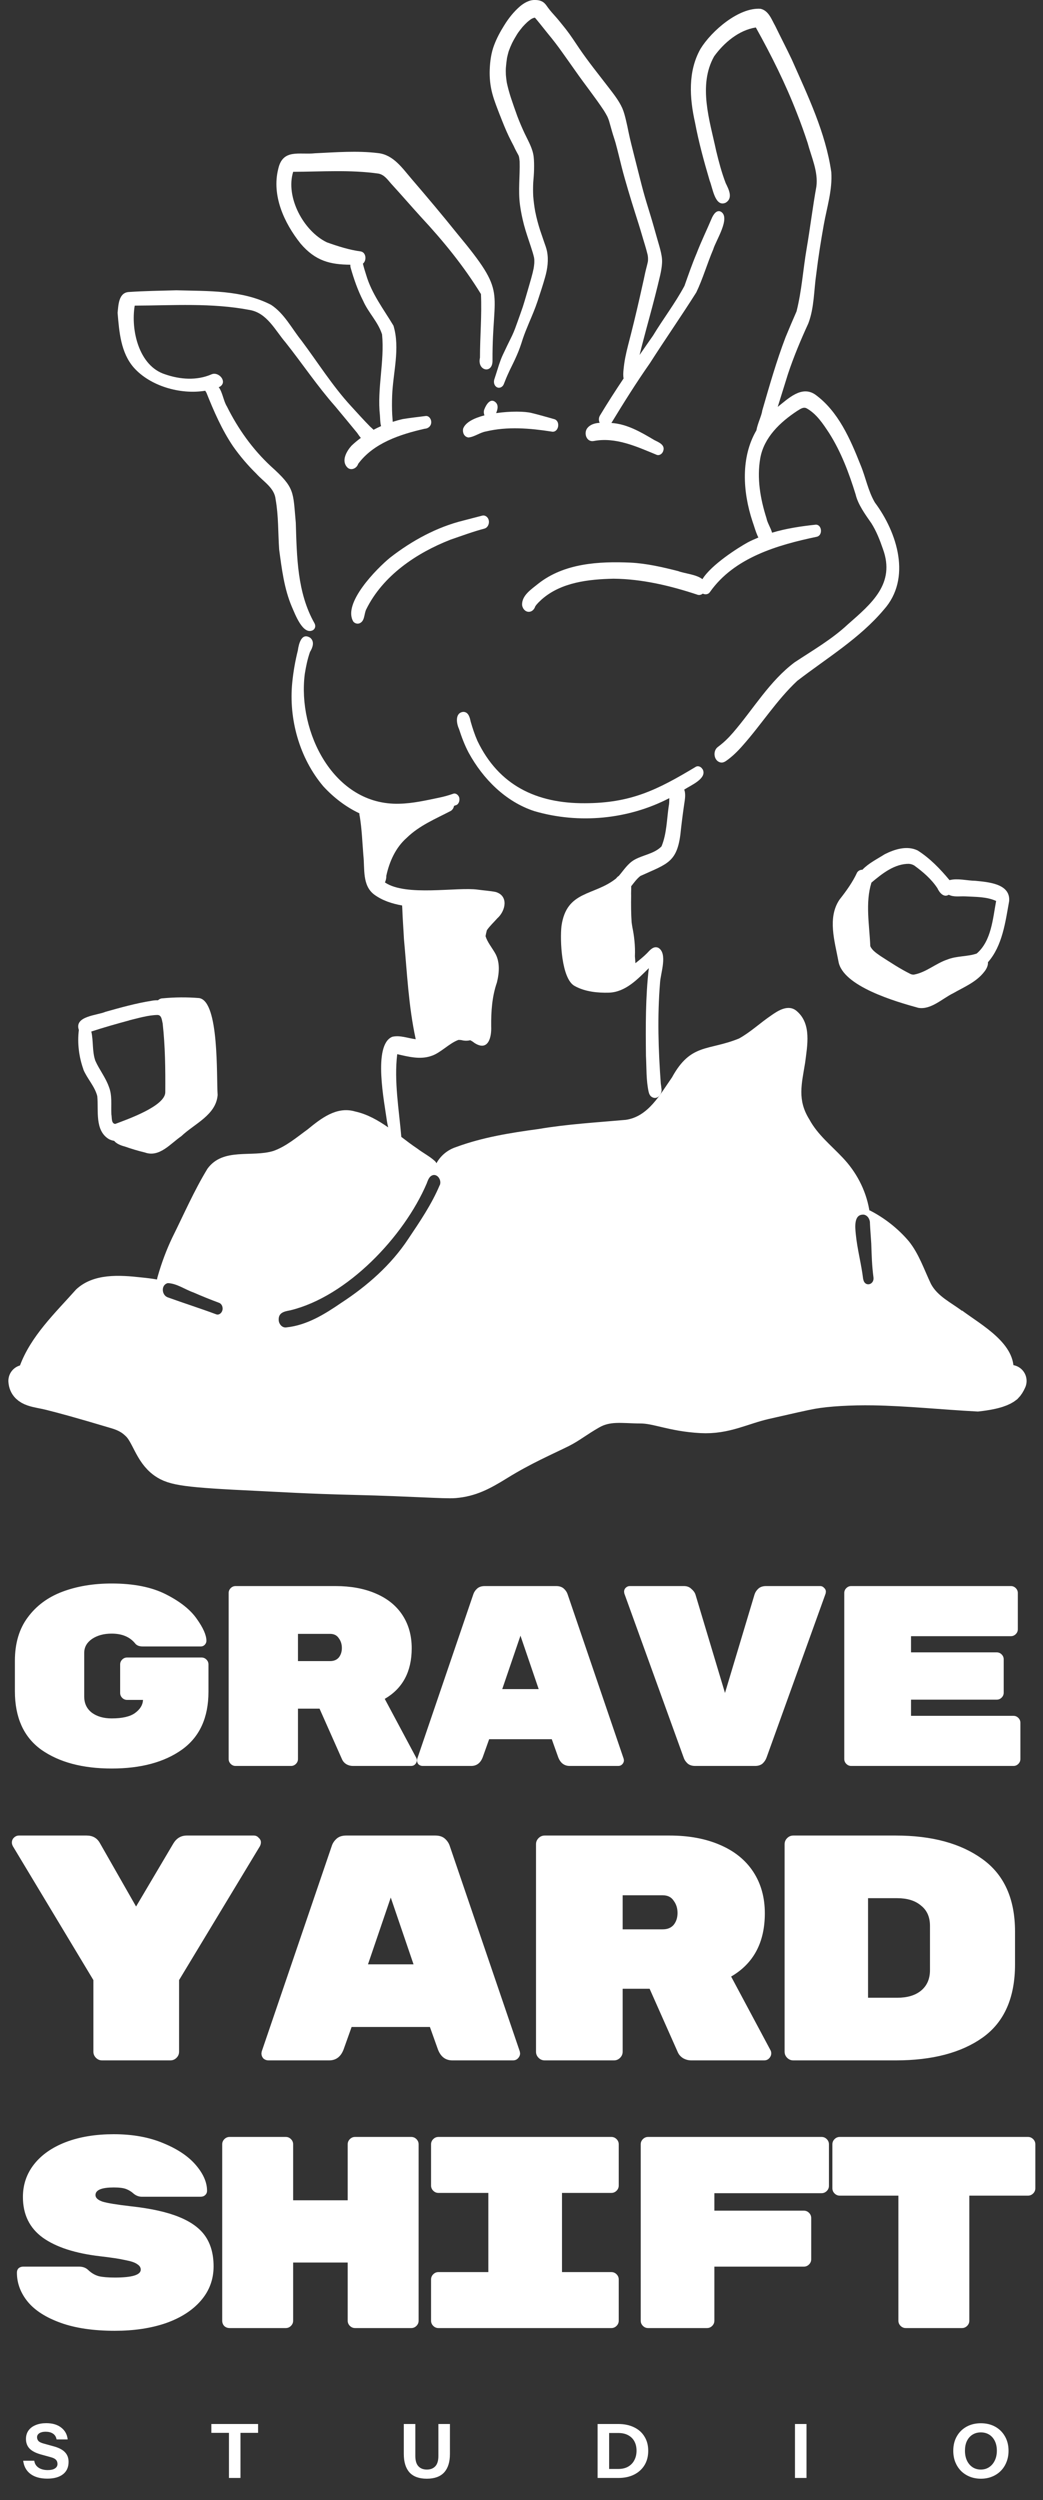
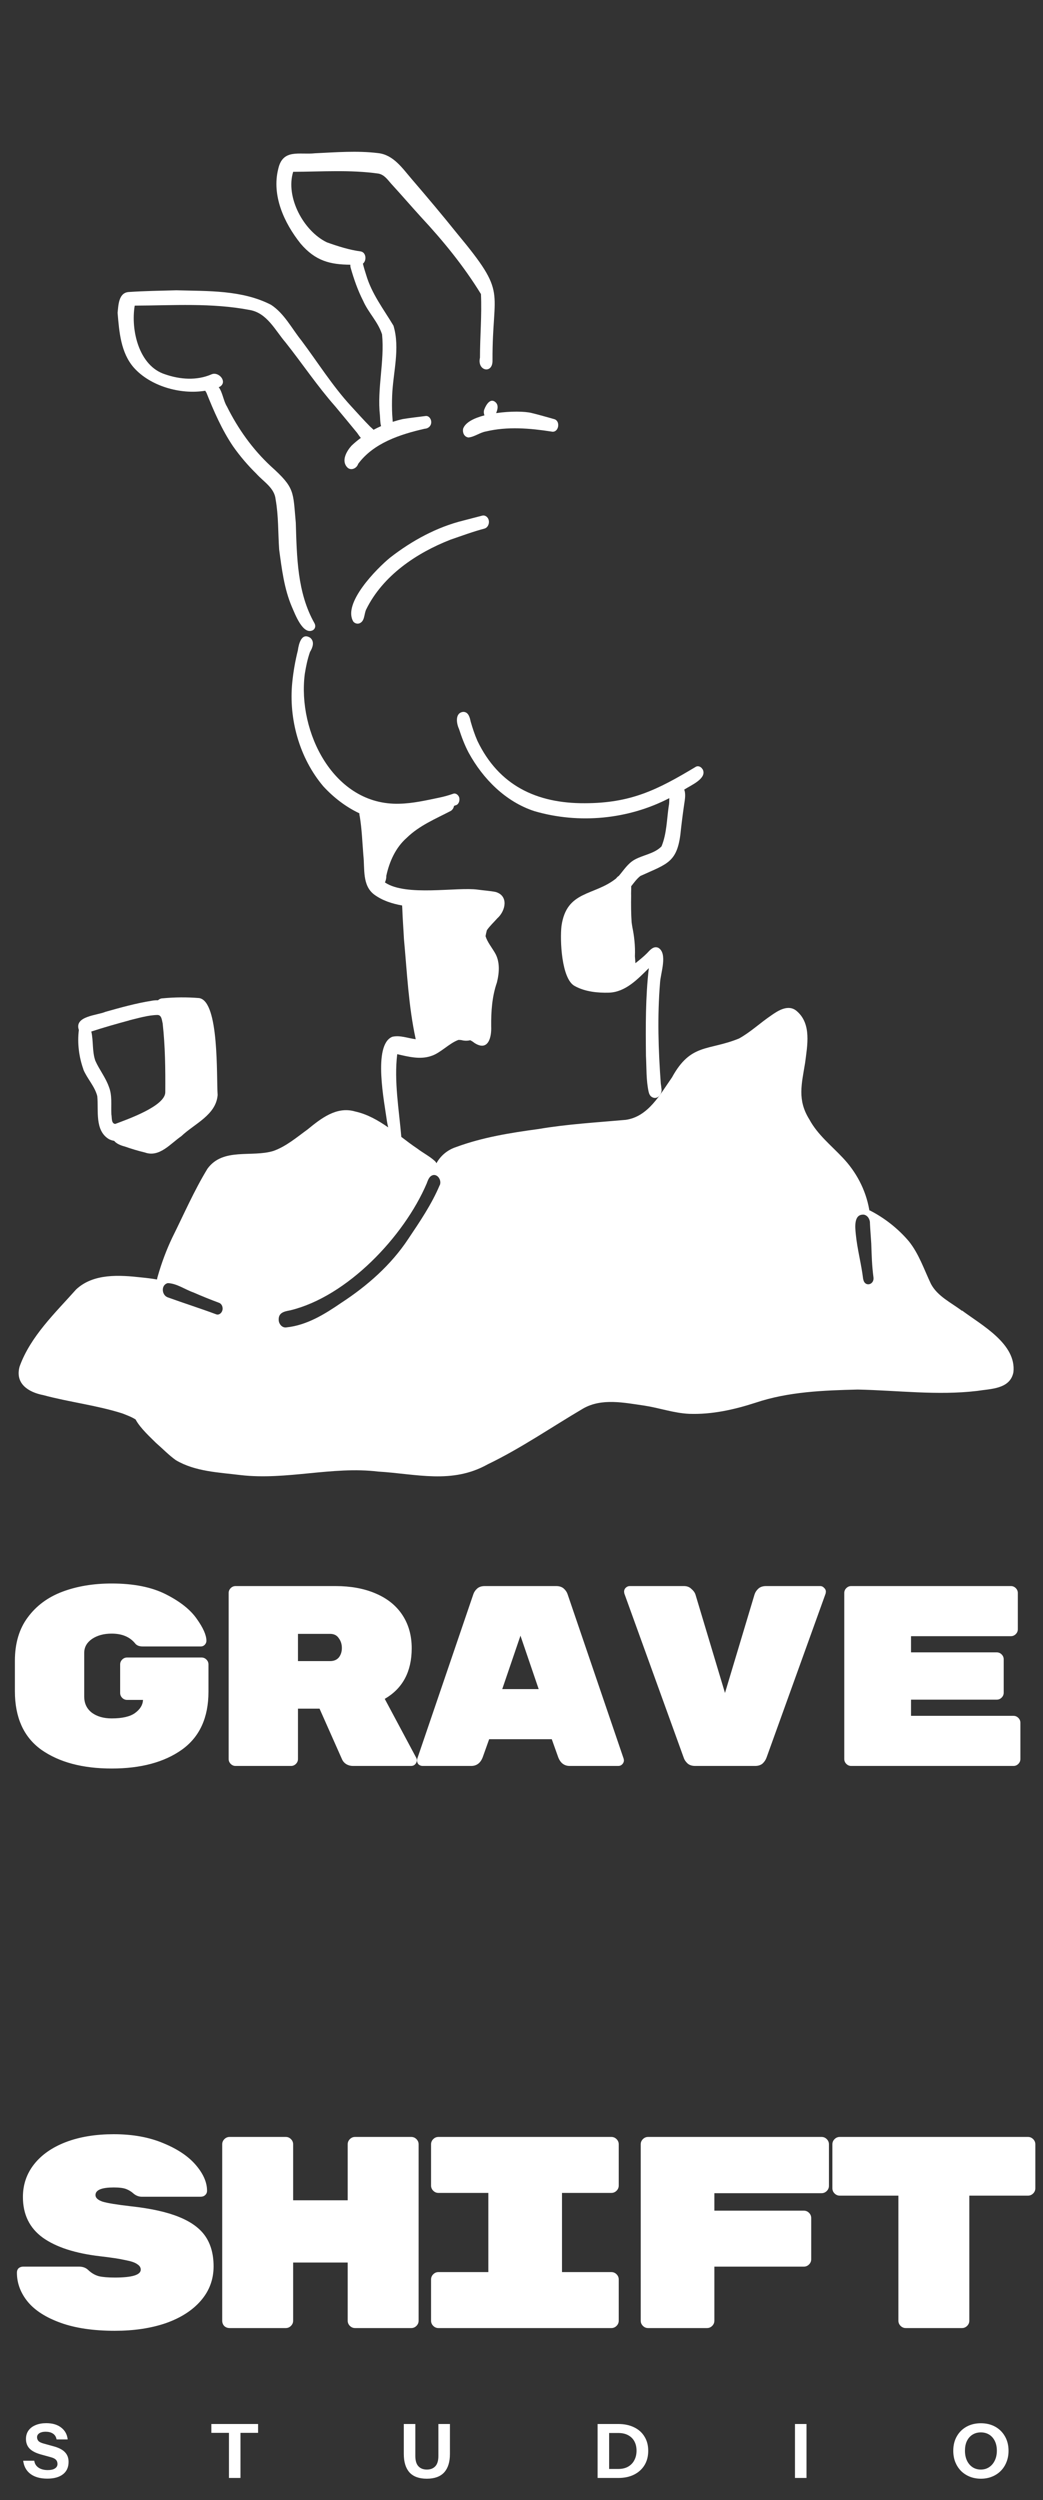
<svg xmlns="http://www.w3.org/2000/svg" width="195" height="467" viewBox="0 0 195 467" fill="none">
  <rect x="0" y="0" width="195" height="467" fill="#333333" stroke="none" />
  <path d="M37.68 309.613C38.032 309.613 38.336 309.741 38.592 309.997C38.848 310.253 38.976 310.557 38.976 310.909V315.997C38.976 320.861 37.312 324.477 33.984 326.845C30.688 329.181 26.32 330.349 20.88 330.349C15.44 330.349 11.056 329.181 7.728 326.845C4.432 324.477 2.784 320.829 2.784 315.901V310.237C2.784 306.973 3.584 304.269 5.184 302.125C6.784 299.949 8.944 298.349 11.664 297.325C14.384 296.301 17.456 295.789 20.88 295.789C24.976 295.789 28.352 296.461 31.008 297.805C33.664 299.149 35.584 300.669 36.768 302.365C37.984 304.061 38.592 305.437 38.592 306.493C38.592 306.781 38.48 307.037 38.256 307.261C38.064 307.453 37.824 307.549 37.536 307.549H26.688C26.048 307.549 25.584 307.373 25.296 307.021C24.304 305.773 22.832 305.149 20.88 305.149C19.408 305.149 18.176 305.485 17.184 306.157C16.224 306.829 15.744 307.693 15.744 308.749V316.909C15.744 318.189 16.224 319.197 17.184 319.933C18.144 320.637 19.376 320.989 20.88 320.989C22.864 320.989 24.32 320.653 25.248 319.981C26.208 319.277 26.704 318.461 26.736 317.533H23.76C23.408 317.533 23.104 317.405 22.848 317.149C22.592 316.893 22.464 316.589 22.464 316.237V310.909C22.464 310.557 22.592 310.253 22.848 309.997C23.104 309.741 23.408 309.613 23.76 309.613H37.68ZM77.837 328.381C77.901 328.509 77.933 328.653 77.933 328.813C77.933 329.101 77.821 329.357 77.597 329.581C77.405 329.773 77.165 329.869 76.877 329.869H65.981C65.533 329.869 65.117 329.757 64.733 329.533C64.381 329.309 64.125 329.021 63.965 328.669L59.741 319.165H55.709V328.573C55.709 328.925 55.581 329.229 55.325 329.485C55.069 329.741 54.765 329.869 54.413 329.869H44.045C43.693 329.869 43.389 329.741 43.133 329.485C42.877 329.229 42.749 328.925 42.749 328.573V297.565C42.749 297.213 42.877 296.909 43.133 296.653C43.389 296.397 43.693 296.269 44.045 296.269H62.717C65.597 296.269 68.109 296.733 70.253 297.661C72.429 298.589 74.093 299.933 75.245 301.693C76.397 303.453 76.973 305.517 76.973 307.885C76.973 312.237 75.293 315.389 71.933 317.341L77.837 328.381ZM61.709 310.285C62.413 310.285 62.957 310.061 63.341 309.613C63.725 309.133 63.917 308.541 63.917 307.837C63.917 307.133 63.725 306.525 63.341 306.013C62.989 305.469 62.445 305.197 61.709 305.197H55.709V310.285H61.709ZM90.251 328.237C89.835 329.325 89.115 329.869 88.091 329.869H79.019C78.731 329.869 78.475 329.773 78.251 329.581C78.058 329.357 77.963 329.101 77.963 328.813L78.01 328.525L88.475 297.853C88.603 297.437 88.843 297.069 89.195 296.749C89.546 296.429 90.026 296.269 90.635 296.269H103.978C104.586 296.269 105.066 296.429 105.418 296.749C105.77 297.069 106.01 297.437 106.138 297.853L116.602 328.525L116.65 328.813C116.65 329.101 116.538 329.357 116.314 329.581C116.122 329.773 115.882 329.869 115.594 329.869H106.522C105.498 329.869 104.778 329.325 104.362 328.237L103.162 324.877H91.451L90.251 328.237ZM97.306 305.533L93.898 315.517H100.714L97.306 305.533ZM153.352 296.269C153.64 296.269 153.88 296.381 154.072 296.605C154.296 296.797 154.408 297.037 154.408 297.325L154.36 297.661L143.32 328.285C143.16 328.733 142.904 329.117 142.552 329.437C142.2 329.725 141.736 329.869 141.16 329.869H129.976C129.4 329.869 128.936 329.725 128.584 329.437C128.232 329.117 127.992 328.781 127.864 328.429L116.728 297.661L116.68 297.325C116.68 297.037 116.776 296.797 116.968 296.605C117.192 296.381 117.448 296.269 117.736 296.269H127.864C128.44 296.269 128.904 296.445 129.256 296.797C129.64 297.117 129.896 297.469 130.024 297.853L135.544 316.237L141.064 297.853C141.192 297.437 141.432 297.069 141.784 296.749C142.136 296.429 142.616 296.269 143.224 296.269H153.352ZM189.477 320.509C189.829 320.509 190.133 320.637 190.389 320.893C190.645 321.149 190.773 321.453 190.773 321.805V328.573C190.773 328.925 190.645 329.229 190.389 329.485C190.133 329.741 189.829 329.869 189.477 329.869H159.141C158.789 329.869 158.485 329.741 158.229 329.485C157.973 329.229 157.845 328.925 157.845 328.573V297.565C157.845 297.213 157.973 296.909 158.229 296.653C158.485 296.397 158.789 296.269 159.141 296.269H188.997C189.349 296.269 189.653 296.397 189.909 296.653C190.165 296.909 190.293 297.213 190.293 297.565V304.333C190.293 304.685 190.165 304.989 189.909 305.245C189.653 305.501 189.349 305.629 188.997 305.629H170.325V308.653H186.357C186.709 308.653 187.013 308.781 187.269 309.037C187.525 309.293 187.653 309.597 187.653 309.949V316.189C187.653 316.541 187.525 316.845 187.269 317.101C187.013 317.357 186.709 317.485 186.357 317.485H170.325V320.509H189.477Z" fill="white" />
-   <path d="M47.46 342.869C47.82 342.869 48.12 343.009 48.36 343.289C48.64 343.529 48.78 343.809 48.78 344.129C48.78 344.369 48.72 344.609 48.6 344.849L33.48 369.869V383.249C33.48 383.689 33.32 384.069 33 384.389C32.68 384.709 32.3 384.869 31.86 384.869H19.08C18.64 384.869 18.26 384.709 17.94 384.389C17.62 384.069 17.46 383.689 17.46 383.249V369.869L2.4 344.849C2.28 344.609 2.22 344.389 2.22 344.189C2.22 343.829 2.34 343.529 2.58 343.289C2.86 343.009 3.18 342.869 3.54 342.869H16.2C17.32 342.869 18.14 343.329 18.66 344.249L25.44 356.129L32.4 344.369C33 343.369 33.84 342.869 34.92 342.869H47.46ZM64.237 382.829C63.717 384.189 62.817 384.869 61.537 384.869H50.197C49.837 384.869 49.517 384.749 49.237 384.509C48.997 384.229 48.877 383.909 48.877 383.549L48.937 383.189L62.017 344.849C62.177 344.329 62.477 343.869 62.917 343.469C63.357 343.069 63.957 342.869 64.717 342.869H81.397C82.157 342.869 82.757 343.069 83.197 343.469C83.637 343.869 83.937 344.329 84.097 344.849L97.177 383.189L97.237 383.549C97.237 383.909 97.097 384.229 96.817 384.509C96.577 384.749 96.277 384.869 95.917 384.869H84.577C83.297 384.869 82.397 384.189 81.877 382.829L80.377 378.629H65.737L64.237 382.829ZM73.057 354.449L68.797 366.929H77.317L73.057 354.449ZM144.073 383.009C144.153 383.169 144.193 383.349 144.193 383.549C144.193 383.909 144.053 384.229 143.773 384.509C143.533 384.749 143.233 384.869 142.873 384.869H129.253C128.693 384.869 128.173 384.729 127.693 384.449C127.253 384.169 126.933 383.809 126.733 383.369L121.453 371.489H116.413V383.249C116.413 383.689 116.253 384.069 115.933 384.389C115.613 384.709 115.233 384.869 114.793 384.869H101.833C101.393 384.869 101.013 384.709 100.693 384.389C100.373 384.069 100.213 383.689 100.213 383.249V344.489C100.213 344.049 100.373 343.669 100.693 343.349C101.013 343.029 101.393 342.869 101.833 342.869H125.173C128.773 342.869 131.913 343.449 134.593 344.609C137.313 345.769 139.393 347.449 140.833 349.649C142.273 351.849 142.993 354.429 142.993 357.389C142.993 362.829 140.893 366.769 136.693 369.209L144.073 383.009ZM123.913 360.389C124.793 360.389 125.473 360.109 125.953 359.549C126.433 358.949 126.673 358.209 126.673 357.329C126.673 356.449 126.433 355.689 125.953 355.049C125.513 354.369 124.833 354.029 123.913 354.029H116.413V360.389H123.913ZM167.45 342.869C174.21 342.869 179.61 344.329 183.65 347.249C187.73 350.169 189.77 354.689 189.77 360.809V366.929C189.77 373.169 187.75 377.729 183.71 380.609C179.71 383.449 174.29 384.869 167.45 384.869H148.31C147.87 384.869 147.49 384.709 147.17 384.389C146.85 384.069 146.69 383.689 146.69 383.249V344.489C146.69 344.049 146.85 343.669 147.17 343.349C147.49 343.029 147.87 342.869 148.31 342.869H167.45ZM167.75 373.169C169.63 373.169 171.11 372.729 172.19 371.849C173.31 370.929 173.87 369.649 173.87 368.009V359.729C173.87 358.089 173.31 356.829 172.19 355.949C171.11 355.029 169.63 354.569 167.75 354.569H162.29V373.169H167.75Z" fill="white" />
  <path d="M24.48 412.123C28.22 412.531 31.212 413.194 33.456 414.112C35.734 415.03 37.383 416.237 38.403 417.733C39.423 419.229 39.933 421.099 39.933 423.343C39.933 425.791 39.134 427.933 37.536 429.769C35.972 431.571 33.796 432.965 31.008 433.951C28.22 434.903 25.041 435.379 21.471 435.379C17.493 435.379 14.127 434.886 11.373 433.9C8.619 432.914 6.562 431.605 5.202 429.973C3.842 428.307 3.162 426.488 3.162 424.516C3.162 424.176 3.264 423.904 3.468 423.7C3.706 423.496 3.995 423.394 4.335 423.394H14.79C15.504 423.394 16.082 423.615 16.524 424.057C17.102 424.601 17.748 424.975 18.462 425.179C19.176 425.349 20.179 425.434 21.471 425.434C24.701 425.434 26.316 424.941 26.316 423.955C26.316 423.547 26.095 423.207 25.653 422.935C25.245 422.629 24.497 422.374 23.409 422.17C22.355 421.932 20.791 421.694 18.717 421.456C14.059 420.912 10.489 419.756 8.007 417.988C5.525 416.186 4.284 413.653 4.284 410.389C4.284 408.077 4.981 406.037 6.375 404.269C7.769 402.501 9.741 401.124 12.291 400.138C14.875 399.152 17.867 398.659 21.267 398.659C24.803 398.659 27.897 399.22 30.549 400.342C33.201 401.43 35.224 402.79 36.618 404.422C38.012 406.054 38.709 407.652 38.709 409.216C38.709 409.556 38.59 409.828 38.352 410.032C38.148 410.236 37.859 410.338 37.485 410.338H26.52C25.942 410.338 25.415 410.134 24.939 409.726C24.565 409.386 24.123 409.114 23.613 408.91C23.103 408.706 22.321 408.604 21.267 408.604C18.989 408.604 17.85 409.08 17.85 410.032C17.85 410.542 18.292 410.95 19.176 411.256C20.06 411.528 21.828 411.817 24.48 412.123ZM76.888 399.169C77.262 399.169 77.585 399.305 77.857 399.577C78.129 399.849 78.265 400.172 78.265 400.546V433.492C78.265 433.866 78.129 434.189 77.857 434.461C77.585 434.733 77.262 434.869 76.888 434.869H66.382C66.008 434.869 65.685 434.733 65.413 434.461C65.141 434.189 65.005 433.866 65.005 433.492V422.629H54.805V433.492C54.805 433.866 54.669 434.189 54.397 434.461C54.125 434.733 53.802 434.869 53.428 434.869H42.922C42.548 434.869 42.225 434.75 41.953 434.512C41.681 434.24 41.545 433.9 41.545 433.492V400.546C41.545 400.172 41.681 399.849 41.953 399.577C42.225 399.305 42.548 399.169 42.922 399.169H53.428C53.802 399.169 54.125 399.305 54.397 399.577C54.669 399.849 54.805 400.172 54.805 400.546V411.001H65.005V400.546C65.005 400.172 65.141 399.849 65.413 399.577C65.685 399.305 66.008 399.169 66.382 399.169H76.888ZM105.071 424.414H114.302C114.676 424.414 114.999 424.55 115.271 424.822C115.543 425.094 115.679 425.417 115.679 425.791V433.492C115.679 433.866 115.543 434.189 115.271 434.461C114.999 434.733 114.676 434.869 114.302 434.869H81.968C81.594 434.869 81.271 434.733 80.999 434.461C80.727 434.189 80.591 433.866 80.591 433.492V425.791C80.591 425.417 80.727 425.094 80.999 424.822C81.271 424.55 81.594 424.414 81.968 424.414H91.301V409.624H81.968C81.594 409.624 81.271 409.488 80.999 409.216C80.727 408.944 80.591 408.621 80.591 408.247V400.546C80.591 400.172 80.727 399.849 80.999 399.577C81.271 399.305 81.594 399.169 81.968 399.169H114.302C114.676 399.169 114.999 399.305 115.271 399.577C115.543 399.849 115.679 400.172 115.679 400.546V408.247C115.679 408.621 115.543 408.944 115.271 409.216C114.999 409.488 114.676 409.624 114.302 409.624H105.071V424.414ZM153.603 399.169C153.977 399.169 154.3 399.305 154.572 399.577C154.844 399.849 154.98 400.172 154.98 400.546V408.298C154.98 408.672 154.844 408.995 154.572 409.267C154.3 409.539 153.977 409.675 153.603 409.675H133.56V412.939H150.288C150.662 412.939 150.985 413.075 151.257 413.347C151.529 413.619 151.665 413.942 151.665 414.316V422.017C151.665 422.391 151.529 422.714 151.257 422.986C150.985 423.258 150.662 423.394 150.288 423.394H133.56V433.492C133.56 433.866 133.424 434.189 133.152 434.461C132.88 434.733 132.557 434.869 132.183 434.869H121.167C120.793 434.869 120.47 434.733 120.198 434.461C119.926 434.189 119.79 433.866 119.79 433.492V400.546C119.79 400.172 119.926 399.849 120.198 399.577C120.47 399.305 120.793 399.169 121.167 399.169H153.603ZM192.19 399.169C192.564 399.169 192.887 399.305 193.159 399.577C193.431 399.849 193.567 400.172 193.567 400.546V408.757C193.567 409.131 193.431 409.454 193.159 409.726C192.887 409.998 192.564 410.134 192.19 410.134H181.225V433.492C181.225 433.866 181.089 434.189 180.817 434.461C180.545 434.733 180.222 434.869 179.848 434.869H169.342C168.968 434.869 168.645 434.733 168.373 434.461C168.101 434.189 167.965 433.866 167.965 433.492V410.134H157C156.626 410.134 156.303 409.998 156.031 409.726C155.759 409.454 155.623 409.131 155.623 408.757V400.546C155.623 400.172 155.759 399.849 156.031 399.577C156.303 399.305 156.626 399.169 157 399.169H192.19Z" fill="white" />
  <path d="M8.844 462.995C7.537 462.995 6.492 462.706 5.708 462.127C4.924 461.539 4.467 460.713 4.336 459.649H6.408C6.473 460.191 6.735 460.62 7.192 460.937C7.649 461.245 8.233 461.399 8.942 461.399C9.521 461.399 9.964 461.297 10.272 461.091C10.589 460.886 10.748 460.611 10.748 460.265C10.748 459.939 10.655 459.677 10.468 459.481C10.281 459.276 9.959 459.113 9.502 458.991L7.626 458.473C6.665 458.203 5.96 457.834 5.512 457.367C5.073 456.891 4.854 456.299 4.854 455.589C4.854 454.983 5.008 454.46 5.316 454.021C5.633 453.573 6.077 453.233 6.646 452.999C7.215 452.757 7.883 452.635 8.648 452.635C9.824 452.635 10.762 452.915 11.462 453.475C12.162 454.026 12.559 454.759 12.652 455.673H10.58C10.487 455.179 10.258 454.815 9.894 454.581C9.539 454.348 9.082 454.231 8.522 454.231C8.037 454.231 7.649 454.325 7.36 454.511C7.071 454.698 6.926 454.95 6.926 455.267C6.926 455.51 7.005 455.734 7.164 455.939C7.323 456.135 7.654 456.303 8.158 456.443L10.034 456.961C11.023 457.232 11.733 457.605 12.162 458.081C12.601 458.548 12.82 459.141 12.82 459.859C12.82 460.867 12.47 461.642 11.77 462.183C11.07 462.725 10.095 462.995 8.844 462.995ZM42.805 462.869V454.441H39.515V452.789H48.251V454.441H44.961V462.869H42.805ZM79.792 463.009C78.354 463.009 77.276 462.617 76.558 461.833C75.848 461.04 75.494 459.887 75.494 458.375V452.789H77.65V458.753C77.65 459.631 77.841 460.275 78.224 460.685C78.606 461.096 79.134 461.301 79.806 461.301C80.478 461.301 81.005 461.096 81.388 460.685C81.77 460.275 81.962 459.635 81.962 458.767V452.789H84.118V458.403C84.118 459.897 83.758 461.04 83.04 461.833C82.321 462.617 81.238 463.009 79.792 463.009ZM113.044 462.869V461.189H115.592C116.32 461.189 116.936 461.045 117.44 460.755C117.954 460.457 118.341 460.051 118.602 459.537C118.873 459.024 119.008 458.436 119.008 457.773C119.008 457.12 118.878 456.546 118.616 456.051C118.355 455.557 117.968 455.169 117.454 454.889C116.95 454.609 116.33 454.469 115.592 454.469H113.086V452.789H115.592C116.722 452.789 117.706 452.995 118.546 453.405C119.386 453.807 120.035 454.385 120.492 455.141C120.959 455.888 121.192 456.775 121.192 457.801C121.192 458.828 120.959 459.724 120.492 460.489C120.026 461.245 119.372 461.833 118.532 462.253C117.702 462.664 116.726 462.869 115.606 462.869H113.044ZM111.728 462.869V452.789H113.884V462.869H111.728ZM148.63 462.869V452.789H150.786V462.869H148.63ZM183.391 463.009C182.644 463.009 181.954 462.883 181.319 462.631C180.694 462.379 180.148 462.025 179.681 461.567C179.224 461.101 178.864 460.55 178.603 459.915C178.351 459.271 178.225 458.562 178.225 457.787C178.225 456.761 178.444 455.865 178.883 455.099C179.322 454.325 179.928 453.723 180.703 453.293C181.487 452.864 182.378 452.649 183.377 452.649C184.394 452.649 185.29 452.864 186.065 453.293C186.84 453.723 187.446 454.325 187.885 455.099C188.333 455.874 188.557 456.775 188.557 457.801C188.557 458.567 188.426 459.271 188.165 459.915C187.913 460.55 187.554 461.101 187.087 461.567C186.63 462.025 186.084 462.379 185.449 462.631C184.824 462.883 184.138 463.009 183.391 463.009ZM183.377 461.301C183.965 461.301 184.483 461.152 184.931 460.853C185.379 460.555 185.729 460.144 185.981 459.621C186.242 459.089 186.373 458.473 186.373 457.773C186.373 457.083 186.247 456.481 185.995 455.967C185.743 455.454 185.393 455.057 184.945 454.777C184.497 454.497 183.974 454.357 183.377 454.357C182.789 454.357 182.271 454.497 181.823 454.777C181.375 455.057 181.025 455.454 180.773 455.967C180.53 456.471 180.409 457.073 180.409 457.773C180.409 458.483 180.535 459.103 180.787 459.635C181.039 460.158 181.389 460.569 181.837 460.867C182.285 461.157 182.798 461.301 183.377 461.301Z" fill="white" />
  <path d="M131.339 143.682C131.094 143.237 130.527 142.962 130.052 143.253C122.884 147.557 117.951 150.023 109.327 150.039C100.32 150.084 93.259 146.715 89.261 138.397C88.74 137.217 88.342 135.992 87.99 134.767C87.836 134.001 87.576 132.99 86.626 132.974C85.033 133.128 85.324 135.119 85.814 136.16C86.305 137.677 86.871 139.193 87.622 140.603C90.302 145.504 94.545 149.778 99.937 151.524C108.27 153.945 117.445 153.071 125.135 149.089C125.12 149.61 125.135 150.146 125.028 150.575C124.66 153.056 124.66 155.721 123.68 158.096C122.347 159.474 120.279 159.673 118.656 160.577C117.384 161.282 116.619 162.538 115.699 163.61C115.485 163.733 115.332 163.901 115.194 164.085C111.073 167.394 105.927 166.275 104.977 172.969C104.671 175.558 104.962 182.911 107.474 184.197C109.404 185.254 111.732 185.484 113.892 185.423C116.971 185.3 119.238 182.88 121.305 180.843C120.677 186.265 120.708 191.749 120.769 197.233C120.892 199.484 120.785 201.766 121.275 203.973C121.367 204.34 121.52 204.693 121.857 204.907C122.883 205.566 123.864 204.325 123.664 203.345C123.634 203.023 123.588 202.716 123.542 202.41C123.082 196.099 122.883 189.88 123.404 183.539C123.496 181.808 124.875 178.101 123.082 177.044C122.179 176.646 121.52 177.473 120.969 178.055C120.295 178.729 119.544 179.326 118.793 179.924V179.817C118.763 179.418 118.732 179.02 118.701 178.622C118.793 176.707 118.548 174.731 118.242 173.276C118.181 172.939 118.135 172.617 118.089 172.296C117.982 170.641 117.966 168.987 117.997 167.333C117.966 166.812 118.027 166.168 118.012 165.54C118.548 164.866 119.038 164.162 119.728 163.626C124.92 161.252 126.759 161.16 127.325 154.772C127.524 153.026 127.754 151.295 128.015 149.564C128.107 148.921 128.168 148.124 127.923 147.496C129.118 146.7 132.273 145.428 131.369 143.698L131.339 143.682Z" fill="white" />
-   <path d="M132.672 33.731C133.224 34.987 133.653 38.786 135.674 37.866C137.114 37.009 136.226 35.339 135.674 34.206C134.924 32.245 134.388 30.223 133.898 28.186C132.703 22.579 130.466 15.931 133.515 10.524C135.353 7.981 138.141 5.622 141.312 5.132C144.207 10.325 146.872 15.656 149.016 21.201C149.736 23.008 150.38 24.831 150.992 26.684C151.697 29.334 152.999 32.061 152.631 34.849C151.957 38.556 151.467 42.599 150.824 46.352C150.134 50.35 149.92 54.18 148.924 58.162C148.22 59.771 147.53 61.379 146.872 62.987C145.156 67.475 143.839 72.117 142.506 76.712C142.399 77.631 141.633 79.117 141.419 80.388C138.493 85.382 138.83 91.8 140.699 97.437C140.944 98.081 141.281 99.398 141.786 100.409C141.112 100.685 140.454 100.976 139.81 101.313C138.049 102.278 132.978 105.479 131.324 108.19C130.19 107.287 127.954 107.133 126.774 106.674C123.864 105.939 120.908 105.249 117.89 105.096C111.947 104.836 105.483 105.203 100.627 109.033C99.371 110.059 97.533 111.208 97.61 113.015C97.686 113.659 98.176 114.287 98.866 114.287C99.448 114.287 99.892 113.827 100.061 113.291C100.382 112.77 100.857 112.372 101.301 111.943C104.947 108.757 110.033 108.206 114.689 108.098C120.066 108.144 125.412 109.431 130.482 111.116C130.819 111.192 131.14 111.085 131.401 110.886C131.845 111.116 132.442 111.055 132.749 110.564C137.282 104.146 145.355 101.803 152.677 100.271C153.856 100.056 153.703 98.004 152.539 98.004C149.782 98.295 147.009 98.709 144.344 99.505C144.099 98.601 143.471 97.682 143.303 96.809C142.154 93.194 141.48 89.365 142.138 85.596C142.828 81.706 145.861 78.856 149.016 76.773C149.568 76.452 150.18 75.931 150.824 76.283C152.677 77.325 153.857 79.148 155.005 80.879C157.257 84.417 158.728 88.353 159.968 92.352C160.397 94.22 161.791 96.135 162.925 97.759C163.859 99.245 164.502 100.884 165.069 102.538C167.443 109.017 162.955 112.74 158.513 116.631C155.511 119.434 151.957 121.471 148.556 123.723C143.854 127.246 140.852 132.454 137.053 136.85C136.149 137.892 135.337 138.689 134.188 139.546C133.208 140.297 133.453 142.166 134.724 142.426C135.061 142.487 135.368 142.38 135.659 142.196C136.853 141.384 137.895 140.358 138.845 139.271C142.353 135.334 145.186 130.8 149.047 127.185C154.576 122.927 160.688 119.281 165.237 113.889C170.461 108.053 167.765 99.49 163.568 93.869C162.296 91.709 161.852 89.166 160.887 86.853C158.972 82.028 156.721 76.805 152.386 73.68C149.858 71.995 147.408 74.415 145.401 76.008C146.044 73.955 146.672 71.918 147.316 69.866C148.373 66.68 149.721 63.463 151.13 60.399C152.248 57.443 152.156 54.211 152.616 51.132C152.983 48.068 153.473 45.035 154.01 42.002C154.592 38.74 155.649 35.492 155.419 32.153C154.362 24.77 151.023 17.877 148.036 11.122C147.055 9.054 145.968 6.971 144.942 4.857C144.252 3.647 143.716 1.977 142.184 1.64C138.11 1.364 133.025 5.776 130.972 9.115C128.582 13.342 128.919 18.321 129.945 22.901C130.635 26.562 131.615 30.146 132.672 33.715L132.672 33.731Z" fill="white" />
-   <path d="M93.506 21.613C94.011 22.915 94.532 24.217 95.129 25.473C95.421 26.086 95.742 26.683 96.049 27.281C96.202 27.618 96.355 27.955 96.539 28.277C96.661 28.522 96.814 28.767 96.937 29.012C96.952 29.058 96.968 29.104 96.998 29.165C97.013 29.242 97.044 29.334 97.059 29.41C97.105 29.671 97.121 29.916 97.151 30.176C97.228 32.872 96.86 35.568 97.213 38.248C97.381 39.52 97.641 40.761 97.963 42.001C98.331 43.395 98.821 44.758 99.265 46.122C99.464 46.75 99.694 47.424 99.847 48.113C99.863 48.22 99.878 48.343 99.893 48.45C99.909 48.695 99.893 48.925 99.893 49.155C99.863 49.477 99.832 49.798 99.771 50.135C99.526 51.345 99.158 52.525 98.821 53.704C98.469 54.899 98.132 56.109 97.749 57.304C97.442 58.208 97.121 59.096 96.799 60C96.477 60.904 96.156 61.823 95.742 62.696C95.145 63.906 94.547 65.116 93.981 66.341C93.444 67.505 93.108 68.746 92.709 69.972C92.648 70.14 92.541 70.477 92.433 70.814C92.25 71.35 92.357 72.024 92.893 72.331C93.398 72.606 93.981 72.285 94.18 71.779C94.471 71.013 94.792 70.247 95.145 69.497C95.175 69.42 95.237 69.298 95.298 69.16C95.696 68.348 96.186 67.383 96.615 66.387C97.059 65.392 97.412 64.365 97.733 63.324C98.07 62.313 98.484 61.317 98.898 60.322C99.464 58.989 100.031 57.672 100.491 56.293C100.981 54.792 101.486 53.306 101.915 51.775C102.359 50.212 102.589 48.558 102.268 46.934C102.145 46.321 101.9 45.709 101.701 45.127C101.456 44.407 101.211 43.687 100.965 42.967C100.644 41.971 100.307 40.746 100.062 39.505C99.893 38.571 99.771 37.636 99.694 36.686C99.648 35.813 99.648 34.956 99.694 34.082C99.755 33.286 99.832 32.489 99.847 31.693C99.863 30.881 99.863 30.054 99.771 29.257C99.587 27.756 98.821 26.454 98.178 25.106L98.162 25.076C98.147 25.03 98.116 24.984 98.101 24.953C97.611 23.911 97.136 22.808 96.707 21.675C96.294 20.526 95.88 19.362 95.497 18.198C95.206 17.279 94.946 16.36 94.746 15.41C94.67 14.935 94.624 14.476 94.578 14.001C94.563 13.556 94.547 13.112 94.578 12.668C94.624 12.04 94.701 11.427 94.792 10.815C94.884 10.401 94.976 10.003 95.099 9.589C95.283 9.068 95.497 8.563 95.727 8.073C96.018 7.491 96.34 6.939 96.677 6.388C96.983 5.913 97.335 5.469 97.688 5.04C97.978 4.718 98.285 4.396 98.607 4.105C98.821 3.922 99.035 3.753 99.25 3.6C99.342 3.539 99.449 3.477 99.556 3.431C99.648 3.401 99.74 3.355 99.832 3.324C99.863 3.324 99.893 3.309 99.924 3.309H99.954C99.985 3.309 100.016 3.324 100.031 3.324C100.154 3.462 100.261 3.6 100.383 3.738C101.103 4.596 101.777 5.484 102.482 6.342C103.386 7.429 104.259 8.563 105.071 9.712C105.913 10.906 106.771 12.086 107.613 13.296C109.344 15.777 111.244 18.137 112.914 20.664C113.143 21.032 113.358 21.399 113.557 21.782C113.679 22.043 113.771 22.303 113.863 22.563C114.062 23.253 114.246 23.927 114.445 24.616C114.644 25.32 114.89 25.994 115.089 26.699C115.502 28.2 115.855 29.717 116.238 31.233C116.605 32.688 117.034 34.128 117.448 35.553C117.877 37.008 118.321 38.448 118.78 39.888C119.148 41.052 119.592 42.415 119.99 43.794C120.358 45.081 120.787 46.337 121.093 47.639C121.124 47.822 121.139 48.006 121.154 48.19V48.604C121.139 48.696 121.139 48.803 121.124 48.895C120.971 49.614 120.756 50.334 120.603 51.054C120.45 51.774 120.297 52.51 120.128 53.23C119.454 56.278 118.75 59.311 117.984 62.328C117.616 63.799 117.202 65.254 116.911 66.74C116.758 67.506 116.651 68.287 116.574 69.068C116.528 69.589 116.483 70.171 116.59 70.692C115.073 72.959 113.588 75.257 112.178 77.6C111.903 78.044 111.918 78.565 112.117 78.979C111.198 79.04 110.309 79.285 109.758 80.035C109.099 81.001 109.697 82.624 110.999 82.379C115.089 81.598 118.995 83.405 122.717 84.937C123.253 85.182 123.82 84.784 123.988 84.263C124.417 83.084 123.146 82.624 122.319 82.195C119.837 80.725 117.233 79.193 114.307 79.009C116.62 75.21 118.933 71.519 121.507 67.842C124.356 63.385 127.327 59.126 130.176 54.623C131.402 52.08 132.214 49.231 133.347 46.581C133.807 44.973 136.625 40.73 134.818 39.566C133.96 39.075 133.332 40.148 133.041 40.837C132.122 43.012 131.126 45.034 130.238 47.331C129.395 49.323 128.691 51.36 127.971 53.397C126.24 56.629 123.988 59.555 122.089 62.695C121.246 63.89 120.419 65.1 119.576 66.31C119.822 65.284 120.082 64.273 120.358 63.247C120.71 61.914 121.062 60.581 121.43 59.249C122.135 56.66 122.808 54.056 123.421 51.437C123.59 50.686 123.728 49.936 123.774 49.17C123.835 48.297 123.651 47.439 123.437 46.596C123.253 45.877 123.023 45.157 122.824 44.437C122.625 43.732 122.426 43.027 122.226 42.323C121.813 40.852 121.353 39.412 120.909 37.942C120.465 36.487 120.067 35.016 119.699 33.546C119.316 32.06 118.948 30.574 118.566 29.073C118.198 27.602 117.815 26.147 117.509 24.661C117.371 23.957 117.218 23.237 117.049 22.532C116.865 21.751 116.666 20.954 116.344 20.204C115.686 18.749 114.659 17.477 113.694 16.221C111.872 13.847 109.972 11.504 108.287 9.022C107.475 7.827 106.694 6.602 105.806 5.468C105.377 4.917 104.917 4.366 104.473 3.814C104.06 3.309 103.615 2.834 103.187 2.344C102.926 2.037 102.666 1.731 102.436 1.409C102.252 1.149 102.068 0.873 101.839 0.643C101.364 0.153 100.705 0 100.031 0H99.786C98.852 0.046 97.948 0.582 97.243 1.164C96.048 2.19 95.068 3.431 94.241 4.779C93.521 5.928 92.878 7.123 92.403 8.379C91.836 9.834 91.622 11.427 91.56 12.974C91.499 14.491 91.652 16.038 92.05 17.508C92.418 18.887 92.97 20.219 93.475 21.552L93.506 21.613Z" fill="white" />
  <path d="M38.375 72.975C38.421 73.098 38.498 73.221 38.59 73.343C39.968 76.79 41.469 80.251 43.568 83.361C44.87 85.214 46.34 86.93 47.949 88.508C49.281 89.993 51.334 91.142 51.533 93.302C52.084 96.381 51.977 99.537 52.192 102.646C52.682 106.276 53.126 109.983 54.581 113.384C55.163 114.686 56.603 118.653 58.472 117.734C58.962 117.459 59.054 116.892 58.794 116.417C55.562 110.719 55.5 104.025 55.301 97.637C54.765 91.77 55.179 91.173 50.629 87.083C47.214 83.912 44.487 80.083 42.419 75.916C41.791 74.936 41.622 73.297 40.887 72.317C40.964 72.286 41.025 72.271 41.102 72.24C42.603 71.321 40.887 69.33 39.539 69.927C36.782 71.122 33.672 70.892 30.885 69.927C25.952 68.38 24.421 61.64 25.187 57.091C32.37 57.06 39.57 56.54 46.693 57.903C49.94 58.47 51.441 61.702 53.402 63.984C56.527 67.921 59.315 72.103 62.654 75.886C64.032 77.541 65.411 79.195 66.775 80.864C66.974 81.155 67.203 81.492 67.464 81.799C66.851 82.243 66.269 82.733 65.718 83.254C64.783 84.296 63.742 86.103 64.952 87.329C65.626 87.987 66.713 87.482 66.958 86.655C69.838 82.749 74.832 81.125 79.412 80.083C80.116 80.053 80.668 79.501 80.622 78.781C80.606 78.23 80.162 77.632 79.58 77.709C78.156 77.893 76.731 78.046 75.322 78.276C74.694 78.414 74.051 78.597 73.423 78.796C73.407 78.337 73.346 77.847 73.331 77.464C73.269 76.284 73.269 75.12 73.315 73.941C73.469 69.606 74.847 65.087 73.561 60.829C71.722 57.765 69.486 54.87 68.46 51.362C68.276 50.78 68.031 50.029 67.847 49.248C68.582 48.697 68.475 47.134 67.433 46.966C65.273 46.675 63.16 46.001 61.107 45.266C56.757 43.167 53.341 36.841 54.811 32.092C60.111 32.077 65.519 31.679 70.772 32.429C71.845 32.644 72.457 33.547 73.131 34.313C75.015 36.366 76.823 38.464 78.692 40.517C82.858 44.99 86.703 49.692 89.92 54.931C90.103 58.852 89.736 62.865 89.736 66.817C89.154 69.299 92.141 69.942 92.079 67.323C92.018 53.767 95.051 55.16 85.478 43.641C82.736 40.226 79.886 36.84 76.976 33.455C75.245 31.448 73.56 28.905 70.68 28.599C66.774 28.124 62.822 28.446 58.901 28.63C55.975 28.951 52.881 27.726 52.023 31.54C50.767 36.534 53.126 41.65 56.19 45.495C58.993 48.788 61.781 49.416 65.503 49.447C65.488 49.676 65.518 49.891 65.58 50.09C66.177 52.173 66.897 54.241 67.892 56.187C68.873 58.423 70.68 60.108 71.431 62.467C71.921 67.522 70.481 72.546 71.033 77.616C71.079 78.168 71.063 78.964 71.247 79.592C70.772 79.807 70.297 80.037 69.838 80.281C69.623 80.067 69.409 79.868 69.21 79.7C67.969 78.443 66.79 77.126 65.595 75.824C62.133 72.056 59.422 67.706 56.358 63.616C54.535 61.349 53.157 58.561 50.675 56.937C45.253 54.149 38.896 54.395 32.968 54.226C30.012 54.303 27.055 54.349 24.053 54.548C22.169 54.686 22.139 56.998 21.985 58.438C22.292 61.992 22.567 65.883 25.034 68.686C28.067 72.087 33.657 73.756 38.36 72.99L38.375 72.975Z" fill="white" />
  <path d="M66.041 116.095C66.301 116.416 66.73 116.569 67.128 116.462C68.246 116.095 68.032 114.685 68.476 113.812C71.586 107.516 77.835 103.304 84.223 100.807C86.321 100.088 88.42 99.306 90.564 98.74C91.192 98.571 91.499 97.851 91.392 97.254C91.3 96.656 90.748 96.166 90.151 96.319C88.987 96.61 87.838 96.932 86.674 97.223C81.665 98.448 76.993 101.007 72.934 104.162C70.422 106.215 64.004 112.709 66.056 116.11L66.041 116.095Z" fill="white" />
  <path d="M86.581 80.112C86.443 80.832 86.795 81.614 87.576 81.721C88.725 81.614 89.736 80.771 90.885 80.587C94.867 79.638 99.095 79.99 103.124 80.618C104.456 80.909 104.87 78.642 103.614 78.29C102.22 77.907 100.826 77.493 99.432 77.156C98.13 76.819 95.389 76.788 92.769 77.171C92.784 77.11 92.8 77.064 92.815 77.003C93.06 76.406 93.198 75.67 92.677 75.165C91.697 74.23 90.885 75.609 90.563 76.436C90.41 76.788 90.425 77.217 90.579 77.585C88.587 78.106 86.979 78.918 86.581 80.097L86.581 80.112Z" fill="white" />
  <path d="M179.834 244.84C177.812 243.308 175.269 242.144 174.044 239.816C172.757 237.12 171.807 234.21 169.908 231.851C167.917 229.507 165.389 227.516 162.662 226.122C162.632 226.107 162.57 226.092 162.54 226.092C162.524 226.015 162.509 225.938 162.494 225.847C161.835 222.216 160.074 218.892 157.531 216.227C155.371 213.929 152.844 211.938 151.327 209.12C149.03 205.459 149.872 202.533 150.531 198.489C150.929 195.303 151.756 191.29 148.999 188.9C147.467 187.522 145.537 188.717 144.159 189.697C142.121 191.075 140.329 192.791 138.17 193.986C132.441 196.33 129.163 194.813 125.64 201.247C123.403 204.433 121.228 208.569 117.001 209.181C111.548 209.671 106.064 209.978 100.672 210.897C95.464 211.602 90.256 212.429 85.308 214.251C83.699 214.772 82.397 215.845 81.601 217.284C81.524 217.131 81.417 216.978 81.279 216.855C80.299 215.967 79.073 215.354 78.032 214.558C77.021 213.884 76.01 213.118 75.03 212.367C74.601 207.282 73.651 201.997 74.264 196.912C76.332 197.387 78.553 197.969 80.621 197.249C82.321 196.728 83.991 194.859 85.722 194.246C85.89 194.246 86.058 194.262 86.227 194.277C86.87 194.446 87.422 194.43 87.912 194.308C88.157 194.43 88.418 194.583 88.678 194.798C91.251 196.483 91.925 193.818 91.833 191.734C91.803 188.947 91.987 186.159 92.906 183.509C93.365 181.655 93.518 179.541 92.461 177.872C91.879 176.891 91.113 175.957 90.776 174.869C90.838 174.502 90.93 174.134 91.022 173.766C91.573 172.955 92.339 172.265 92.967 171.545C94.529 170.167 95.142 167.333 92.66 166.613C91.558 166.399 90.455 166.337 89.352 166.184C85.461 165.633 75.918 167.517 71.966 164.836C72.15 164.438 72.242 163.978 72.227 163.58C72.809 160.915 73.973 158.311 76.056 156.488C78.415 154.19 81.448 152.95 84.297 151.464C84.619 151.25 84.818 150.913 84.879 150.545C85.017 150.484 85.155 150.422 85.293 150.392C85.829 150.177 85.997 149.442 85.844 148.937C85.691 148.508 85.231 148.094 84.741 148.263C83.883 148.569 82.995 148.814 82.107 148.998C79.748 149.488 77.159 150.085 74.662 150.131C62.408 150.499 55.576 136.728 56.986 125.868C57.215 124.459 57.476 123.172 57.951 121.793C58.441 120.997 58.87 119.879 58.012 119.143C56.373 118.071 55.852 120.292 55.684 121.502C55.194 123.463 54.841 125.47 54.642 127.476C53.953 134.323 55.99 141.63 60.463 146.899C62.439 149.043 64.721 150.759 67.187 151.923C67.187 152.107 67.203 152.321 67.264 152.505C67.662 154.925 67.739 157.376 67.938 159.796C68.213 162.278 67.693 165.372 69.945 167.088C71.476 168.221 73.299 168.803 75.183 169.14C75.183 169.339 75.214 169.539 75.214 169.722C75.275 171.606 75.428 173.491 75.52 175.375C76.102 181.624 76.378 187.966 77.726 194.123C76.255 193.94 74.8 193.327 73.345 193.664C69.638 195.18 71.905 206.071 72.334 209.395C72.395 209.793 72.487 210.192 72.579 210.59C70.68 209.273 68.688 208.124 66.391 207.618C62.929 206.607 60.019 208.92 57.507 210.973C55.515 212.413 53.524 214.128 51.134 214.986C47.091 216.242 41.699 214.312 38.788 218.31C36.276 222.43 34.346 226.888 32.202 231.192C31.099 233.505 30.21 235.91 29.506 238.361C29.444 238.575 29.383 238.79 29.352 239.004C28.403 238.836 27.438 238.713 26.457 238.621C22.352 238.162 17.481 237.825 14.234 240.858C10.312 245.269 5.717 249.589 3.665 255.257C2.776 258.473 5.319 260.066 8.107 260.603C12.993 261.92 18.048 262.487 22.873 264.018C23.715 264.355 24.588 264.662 25.354 265.152C26.197 266.776 28.357 268.706 29.169 269.533C30.409 270.605 31.543 271.8 32.875 272.75C36.49 274.894 40.902 275.032 44.976 275.537C53.585 276.533 62.071 273.852 70.68 274.879C77.848 275.308 84.481 277.268 91.175 273.531C97.409 270.529 103.092 266.592 109.035 263.099C112.528 261.108 116.725 262.027 120.493 262.563C123.296 262.992 126.007 263.972 128.857 264.095C133.084 264.248 137.266 263.314 141.28 262.012C147.407 259.959 153.963 259.714 160.366 259.561C167.779 259.714 175.239 260.694 182.653 259.821C185.196 259.408 188.841 259.515 189.469 256.329C190.051 251.029 183.557 247.552 179.881 244.81L179.834 244.84ZM41.575 244.763C41.453 245.284 40.916 245.713 40.395 245.499C37.439 244.396 34.422 243.446 31.465 242.374C30.209 242.037 30.026 240 31.373 239.678C33.059 239.739 34.59 240.873 36.168 241.424C37.746 242.113 39.339 242.757 40.947 243.354C41.499 243.553 41.713 244.212 41.591 244.733L41.575 244.763ZM82.212 221.373C80.711 224.942 78.49 228.205 76.33 231.422C73.113 236.293 68.671 240.184 63.815 243.355C60.706 245.484 57.382 247.552 53.552 247.95C52.817 248.072 52.204 247.429 52.112 246.694C51.975 245.208 53.093 244.978 54.257 244.764C64.934 242.19 75.549 230.947 79.776 221.067C79.945 220.623 80.083 220.179 80.42 219.811C81.461 218.815 82.687 220.271 82.227 221.389L82.212 221.373ZM161.376 238.928C161.039 236.109 160.273 233.352 159.998 230.534C159.875 229.247 159.584 226.765 161.499 226.888C162.265 227.026 162.693 227.838 162.648 228.558C162.709 229.798 162.816 231.039 162.893 232.295C162.969 234.562 163.015 236.431 163.306 238.606C163.49 240.031 161.637 240.475 161.391 238.943L161.376 238.928Z" fill="white" />
-   <path d="M161.239 162.461C160.856 162.461 160.488 162.614 160.243 162.982C159.416 164.789 158.191 166.474 156.95 168.052C154.668 171.437 156.062 175.834 156.751 179.541C157.486 184.243 167.565 187.123 171.686 188.257C174.045 188.67 176.189 186.51 178.211 185.53C180.248 184.366 182.5 183.462 183.986 181.563C184.384 181.088 184.767 180.383 184.706 179.74C187.417 176.661 187.969 172.219 188.673 168.313C188.918 165.05 184.752 164.774 182.362 164.529C180.83 164.514 179.054 164.008 177.522 164.407C175.791 162.324 173.861 160.317 171.563 158.862C169.587 157.897 167.259 158.632 165.406 159.566C164.012 160.455 162.403 161.236 161.254 162.446L161.239 162.461ZM170.016 161.374C170.338 161.389 170.644 161.511 170.92 161.665C172.559 162.859 174.137 164.207 175.255 165.907C175.622 166.704 176.419 167.73 177.384 167.133C178.318 167.623 179.483 167.378 180.509 167.439C182.424 167.546 184.461 167.485 186.238 168.297C185.61 171.652 185.349 175.757 182.607 178.116C180.861 178.728 178.87 178.529 177.124 179.234C174.949 179.954 173.156 181.639 170.874 182.052C170.629 182.068 170.368 182.022 170.154 181.899C168.239 180.95 166.447 179.755 164.655 178.606C163.981 178.131 163.047 177.549 162.71 176.737C162.556 172.862 161.745 168.634 162.924 164.866C164.931 163.181 167.274 161.297 170.032 161.358L170.016 161.374Z" fill="white" />
  <path d="M15.569 199.745C16.289 201.491 17.713 202.9 18.188 204.753C18.448 207.434 17.667 211.172 20.379 212.795C20.7 212.949 21.022 213.056 21.344 213.102C21.773 213.653 22.615 213.975 23.32 214.159C24.545 214.588 25.801 214.971 27.088 215.277C29.799 216.257 31.867 213.623 33.904 212.229C36.325 209.916 40.399 208.292 40.69 204.539C40.445 201.185 41.027 187 37.228 186.434C34.977 186.25 32.694 186.265 30.458 186.48C30.09 186.48 29.784 186.617 29.539 186.847C29.14 186.832 28.742 186.863 28.359 186.939C25.449 187.399 22.599 188.195 19.751 188.992C18.158 189.681 13.838 189.788 14.742 192.392C14.435 194.858 14.757 197.432 15.6 199.775L15.569 199.745ZM24.177 190.585C25.847 190.187 27.67 189.62 29.462 189.589C30.243 189.62 30.259 190.585 30.412 191.167C30.887 195.425 30.933 199.73 30.902 204.018C30.902 206.622 23.764 209.104 21.543 209.946C20.762 209.87 20.946 208.736 20.823 208.169C20.731 206.423 21.022 204.616 20.333 202.946C19.72 201.231 18.541 199.775 17.821 198.136C17.208 196.375 17.484 194.475 17.07 192.683C19.414 191.917 21.788 191.243 24.178 190.6L24.177 190.585Z" fill="white" />
-   <path d="M4.566 257.943C4.696 259.874 6.949 259.838 9.306 260.43C12.082 261.127 14.88 261.887 21.672 263.911C23.98 264.598 24.954 265.504 25.619 266.135C27.519 267.939 28.018 271.354 30.596 273.186C32.427 274.487 34.716 274.867 48.425 275.506C52.356 275.689 57.43 276.029 66.486 276.247C76.804 276.495 83.267 276.99 84.971 276.843C87.968 276.583 90.069 275.517 93.251 273.545C97.887 270.672 102.118 268.872 105.023 267.423C106.683 266.596 108.114 265.413 110.55 264.027C113.629 262.276 116.451 262.895 119.775 262.897C122.819 262.9 125.612 264.396 131.076 264.699C135.705 264.955 138.774 263.106 143.123 262.117C147.343 261.157 150.394 260.455 151.906 260.189C154.7 259.696 159.037 259.444 163.328 259.514C169.596 259.615 176.294 260.314 182.75 260.659C186.266 260.262 187.543 259.631 188.188 259.123C188.48 258.83 188.703 258.466 188.932 257.953" stroke="white" stroke-width="6" stroke-linecap="round" />
</svg>